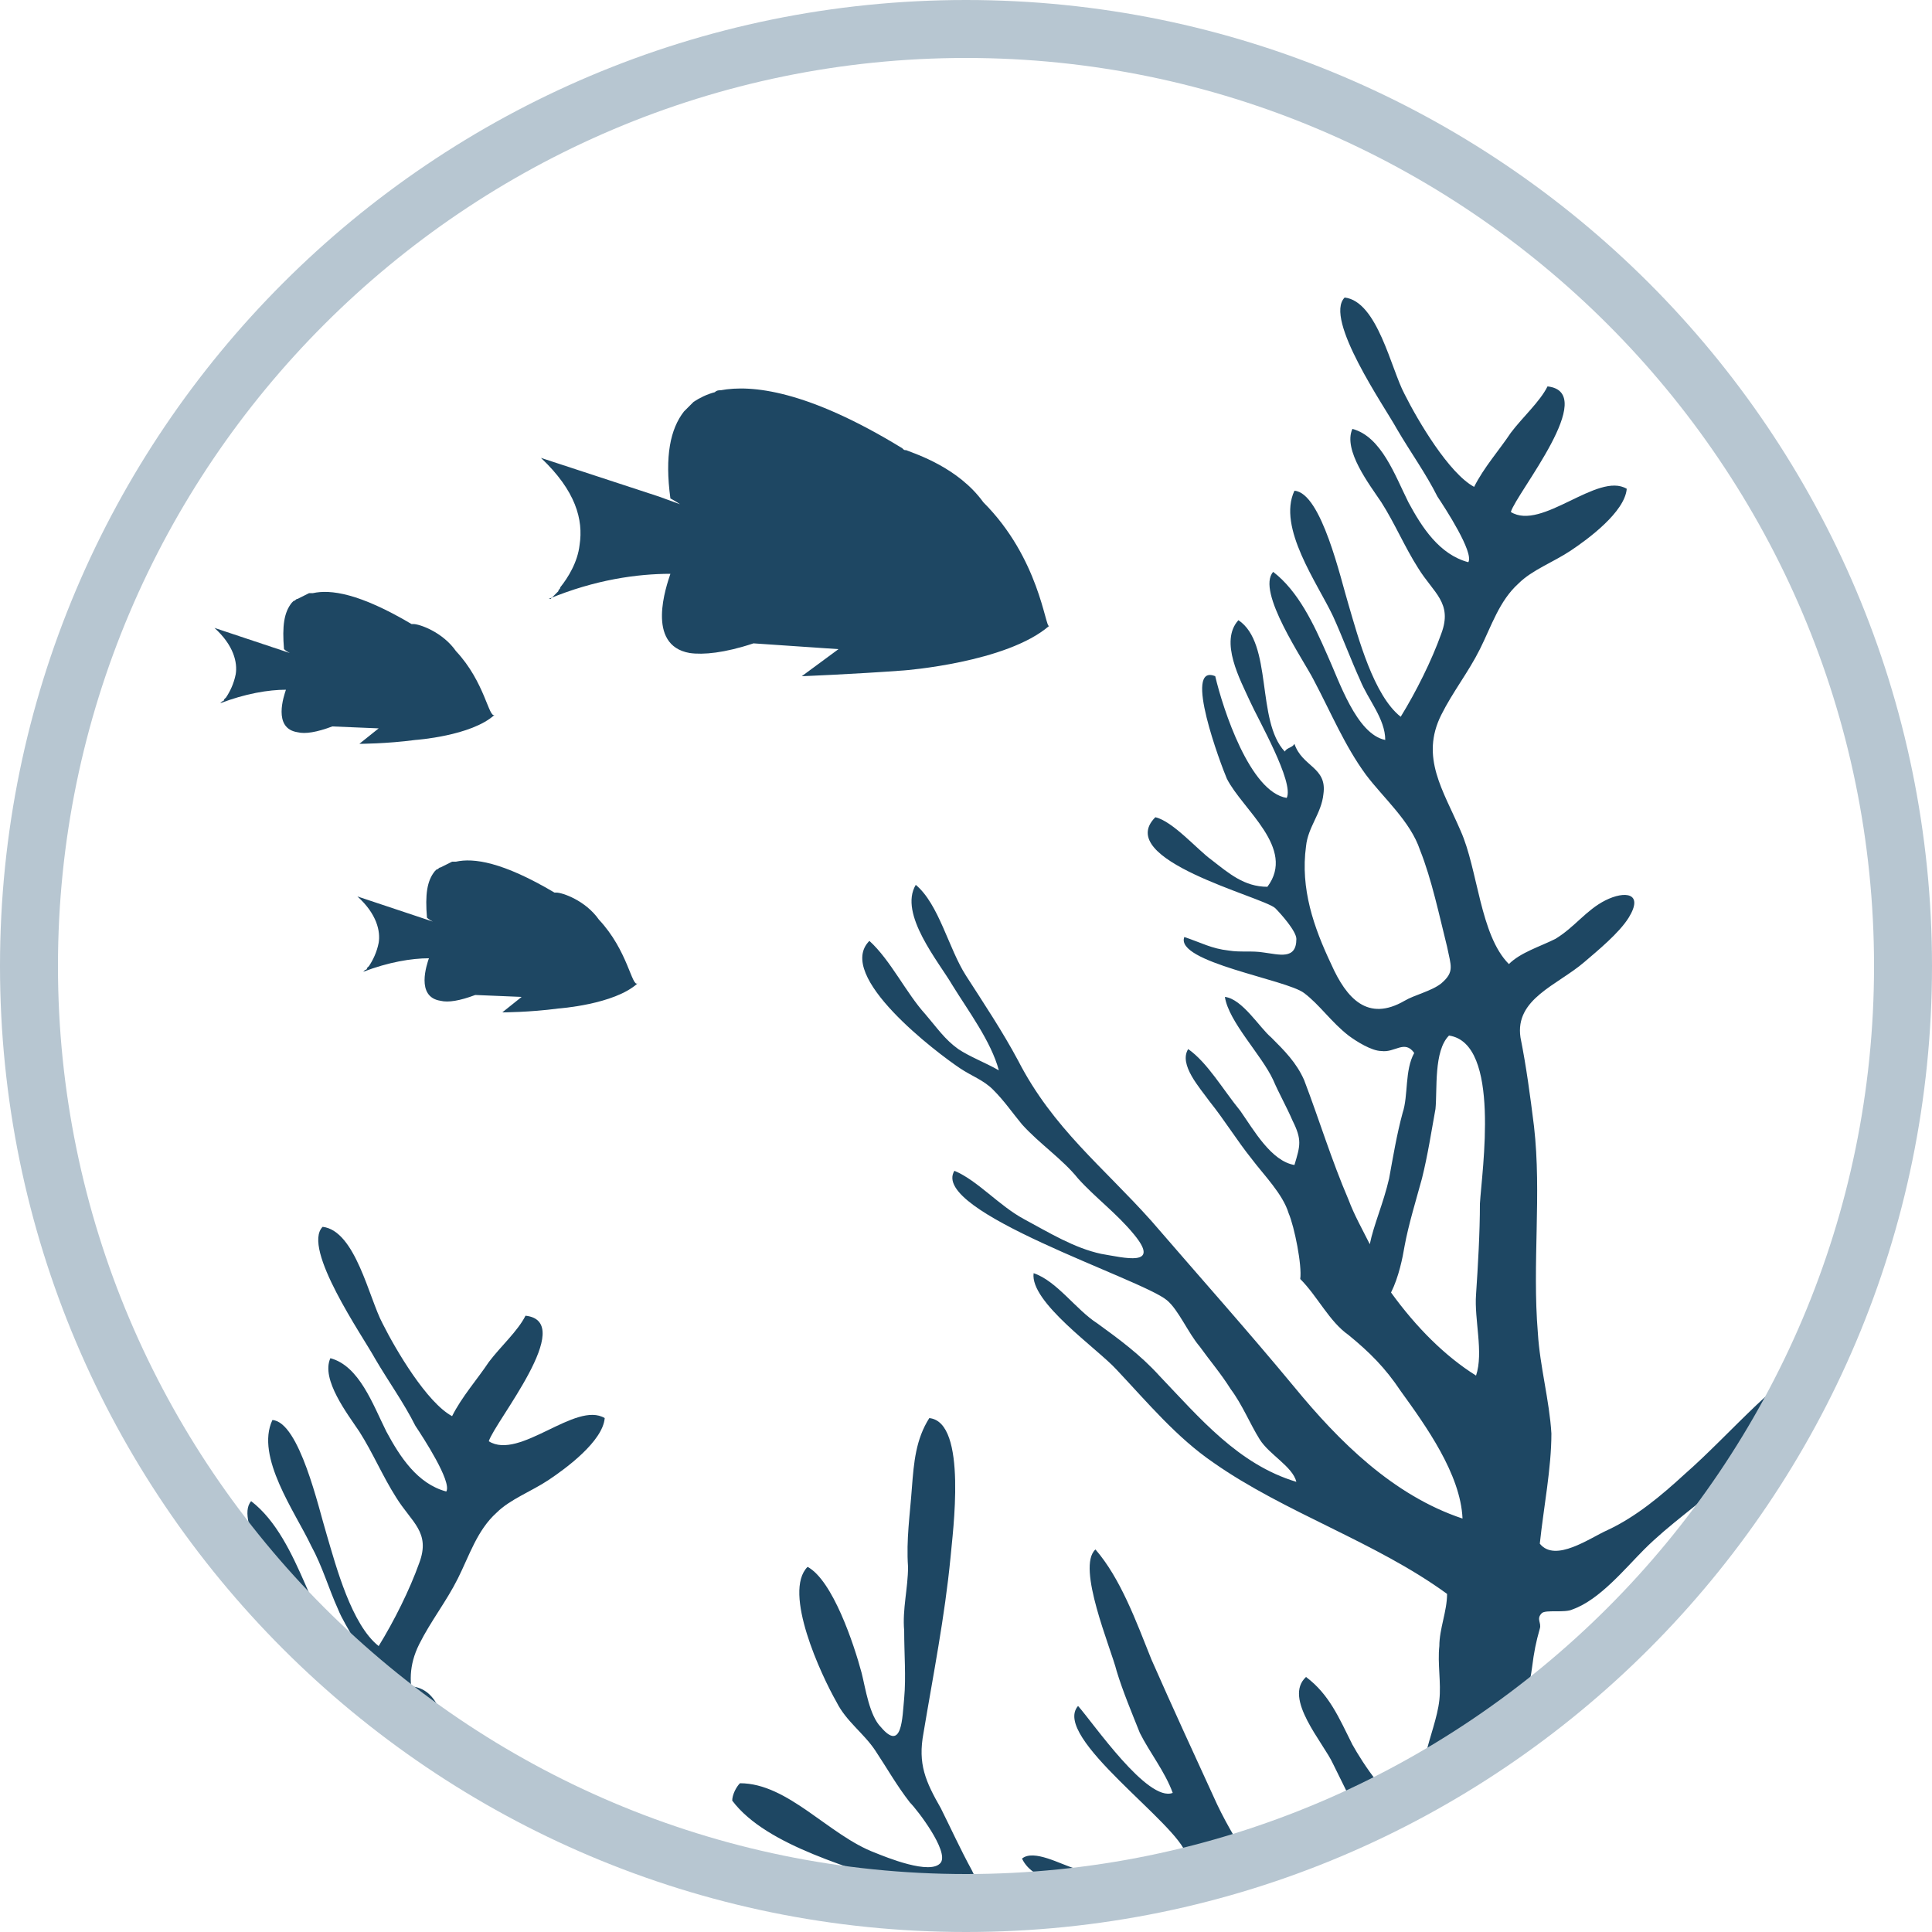
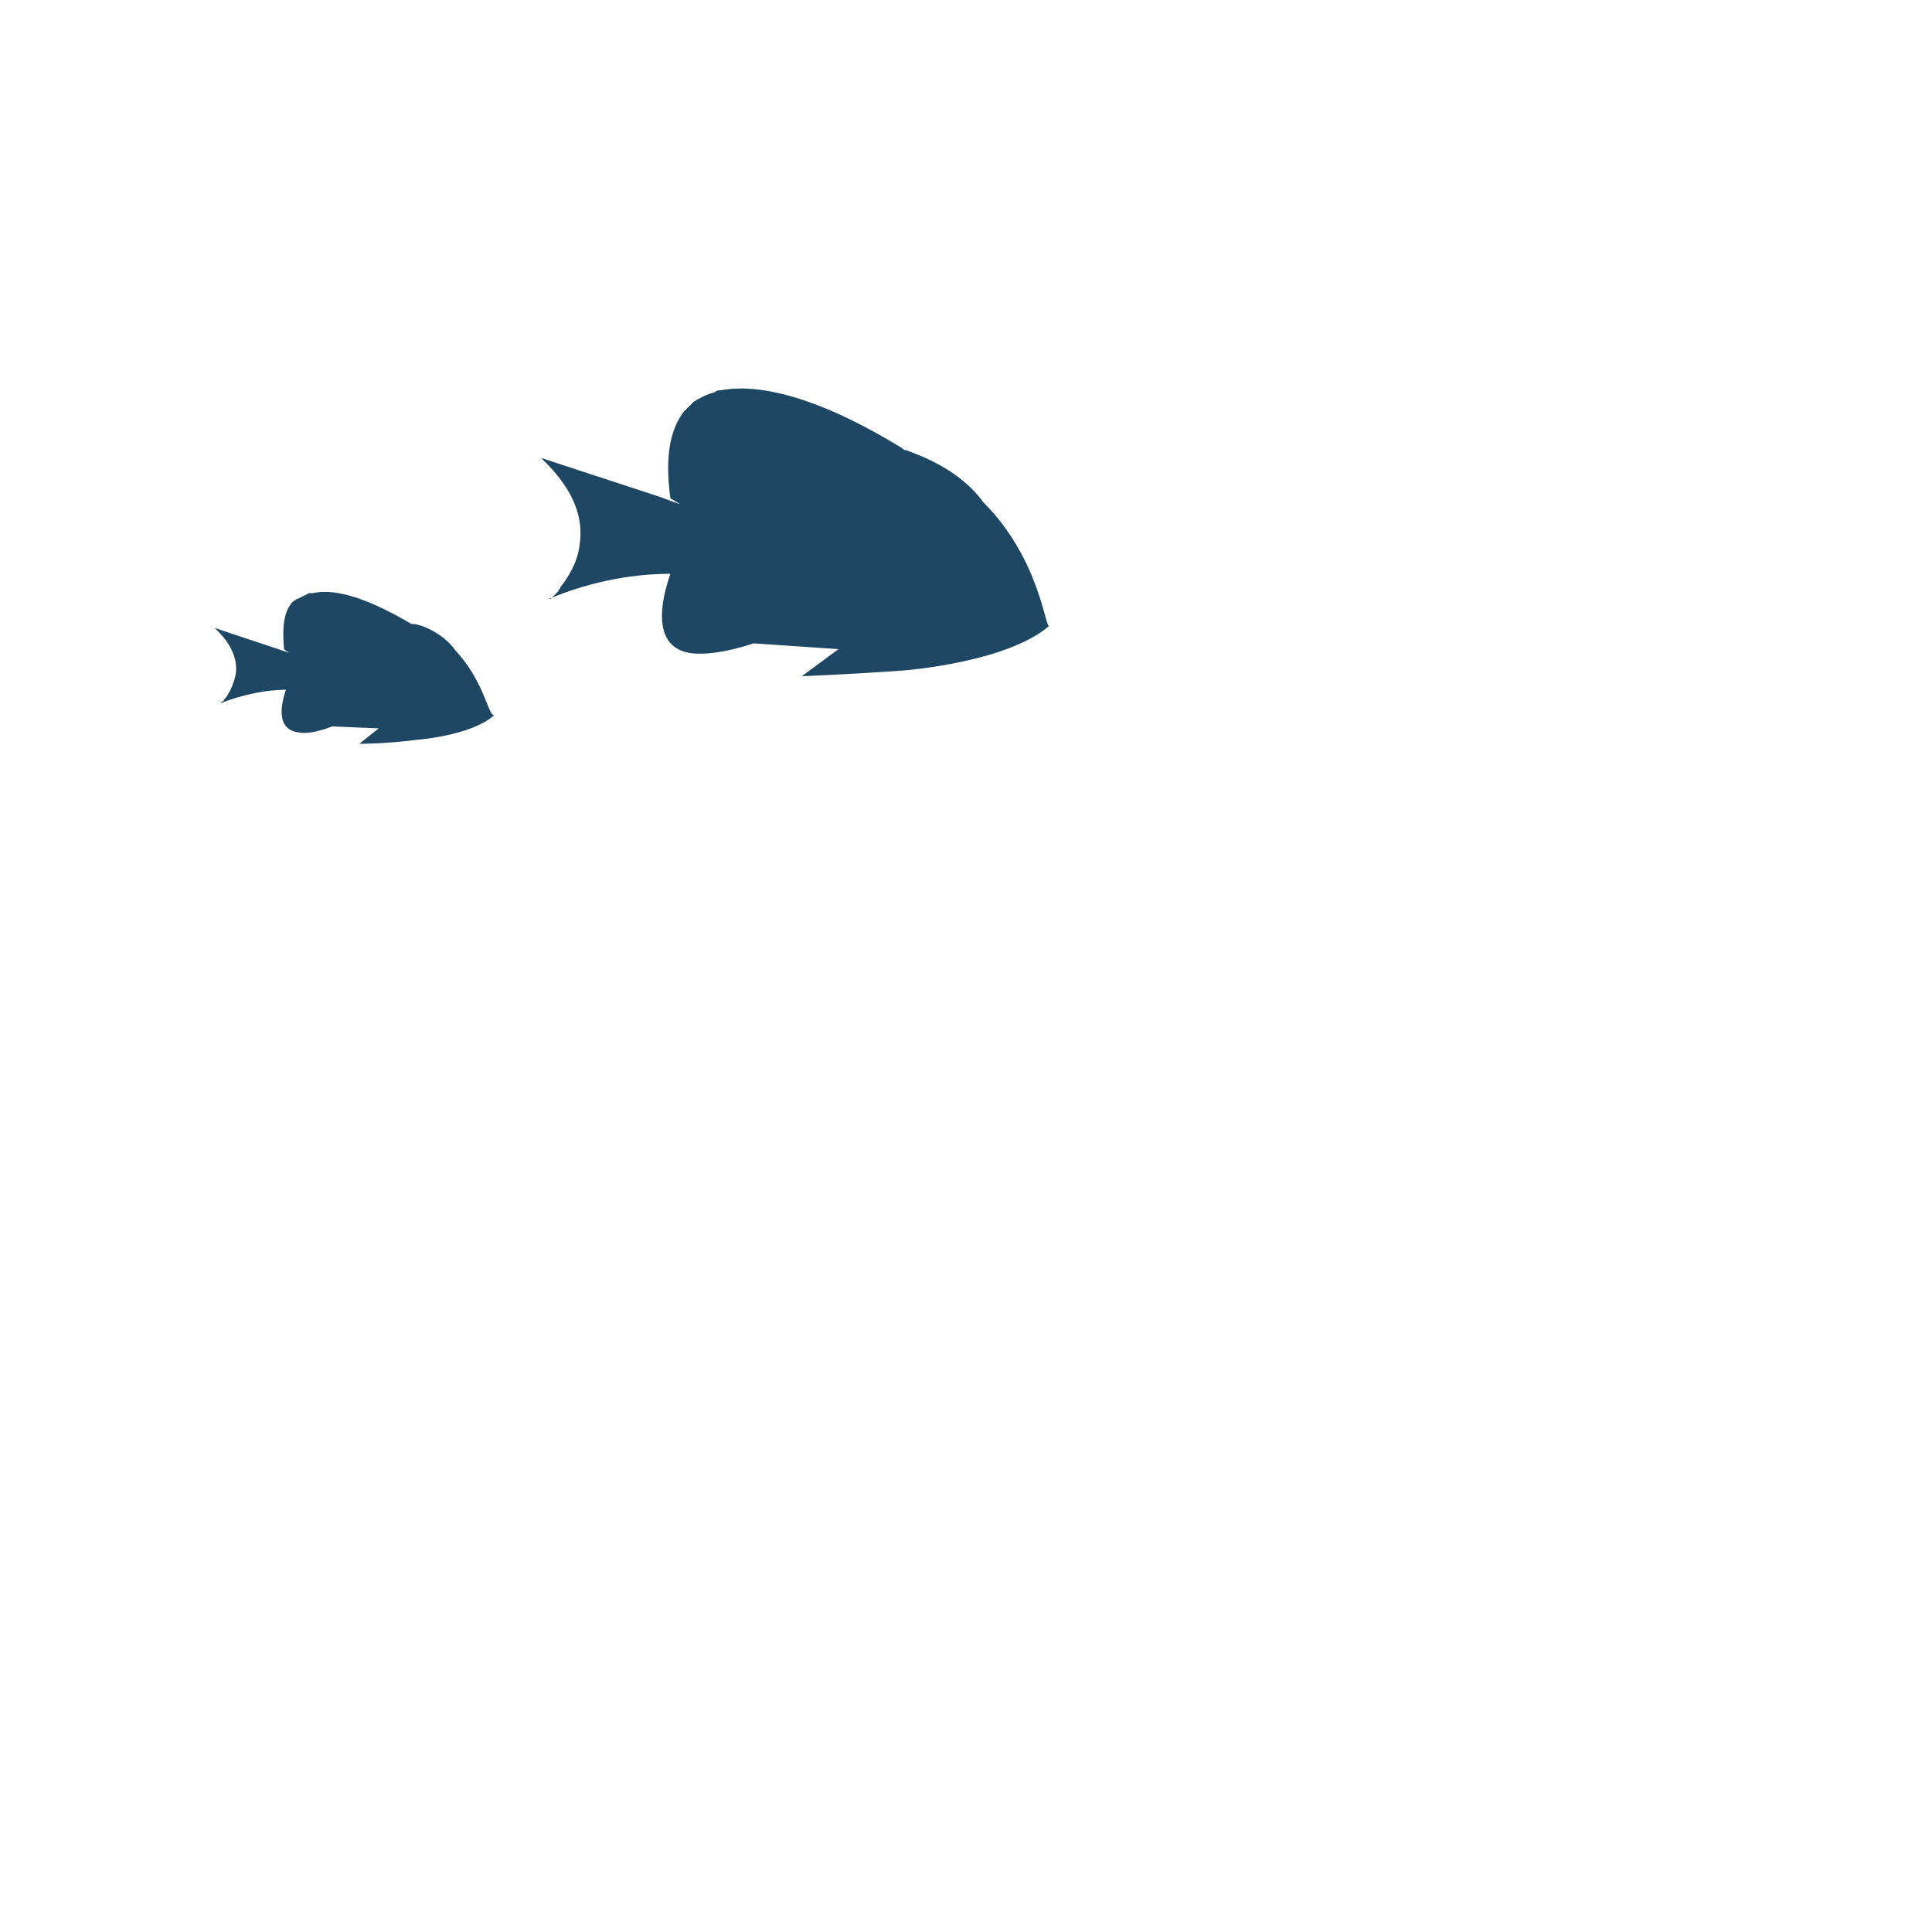
<svg xmlns="http://www.w3.org/2000/svg" xmlns:xlink="http://www.w3.org/1999/xlink" version="1.1" id="Livello_1" x="0px" y="0px" viewBox="0 0 100 100" enable-background="new 0 0 100 100" xml:space="preserve">
  <g>
    <path fill="#1E4763" d="M50.9,26c-1.3-1.8-3.5-2.5-4-2.7c-0.1,0-0.1,0-0.2-0.1c-4.9-3-7.8-3.3-9.4-3c0,0,0,0,0,0   c-0.1,0-0.2,0-0.3,0.1c-0.4,0.1-0.8,0.3-1.1,0.5c-0.1,0.1-0.2,0.2-0.3,0.3c0,0,0,0,0,0c-0.1,0.1-0.2,0.2-0.2,0.2   c-0.7,0.9-1,2.3-0.7,4.5c0,0,0.2,0.1,0.5,0.3l-1.1-0.4l0,0l-6.1-2c1.8,1.7,2.2,3.2,2,4.5c0,0,0,0,0,0c-0.1,0.9-0.6,1.7-1,2.2   c0,0,0,0,0,0c0,0.1-0.1,0.1-0.1,0.2c0,0,0,0,0,0c0,0-0.1,0.1-0.1,0.1c0,0,0,0,0,0c0,0-0.1,0.1-0.1,0.1c0,0,0,0,0,0   c0,0-0.1,0.1-0.1,0.1c0,0,0,0,0,0c0,0,0,0-0.1,0.1c0,0,0,0,0,0c0,0,0,0-0.1,0c0,0,0,0,0,0c0,0,0,0,0,0c0,0,0,0,0,0c0,0,0,0,0,0l0,0   l0,0c2.4-1,4.6-1.3,6.3-1.3c-0.2,0.6-1.3,3.7,1,4.1c0.7,0.1,1.8,0,3.3-0.5l4.4,0.3l-1.9,1.4c0,0,0,0,0,0l0,0c0,0,2.6-0.1,5.3-0.3   c0,0,5.3-0.4,7.5-2.3C54.1,32.5,53.8,28.9,50.9,26z" />
    <path fill="#1E4763" d="M23.6,33.7c-0.7-1-1.9-1.4-2.2-1.4c0,0-0.1,0-0.1,0c-2.7-1.6-4.2-1.8-5.1-1.6c0,0,0,0,0,0   c-0.1,0-0.1,0-0.2,0c-0.2,0.1-0.4,0.2-0.6,0.3c-0.1,0-0.1,0.1-0.2,0.1c0,0,0,0,0,0c-0.1,0.1-0.1,0.1-0.1,0.1   c-0.4,0.5-0.5,1.2-0.4,2.4c0,0,0.1,0.1,0.3,0.2l-0.6-0.2l0,0l-3.3-1.1c1,0.9,1.2,1.8,1.1,2.4c0,0,0,0,0,0c-0.1,0.5-0.3,0.9-0.5,1.2   v0c0,0-0.1,0.1-0.1,0.1c0,0,0,0,0,0c0,0,0,0.1-0.1,0.1c0,0,0,0,0,0c0,0,0,0-0.1,0.1c0,0,0,0,0,0c0,0,0,0,0,0c0,0,0,0,0,0   c0,0,0,0,0,0c0,0,0,0,0,0c0,0,0,0,0,0c0,0,0,0,0,0c0,0,0,0,0,0c0,0,0,0,0,0c0,0,0,0,0,0l0,0l0,0c1.3-0.5,2.5-0.7,3.4-0.7   c-0.1,0.3-0.7,2,0.6,2.2c0.4,0.1,1,0,1.8-0.3l2.4,0.1l-1,0.8c0,0,0,0,0,0l0,0c0,0,1.4,0,2.9-0.2c0,0,2.9-0.2,4.1-1.3   C25.3,37.2,25.1,35.3,23.6,33.7z" />
-     <path fill="#1E4763" d="M31,47.6c-0.7-1-1.9-1.4-2.2-1.4c0,0-0.1,0-0.1,0c-2.7-1.6-4.2-1.8-5.1-1.6c0,0,0,0,0,0c-0.1,0-0.1,0-0.2,0   c-0.2,0.1-0.4,0.2-0.6,0.3c-0.1,0-0.1,0.1-0.2,0.1c0,0,0,0,0,0c-0.1,0.1-0.1,0.1-0.1,0.1c-0.4,0.5-0.5,1.2-0.4,2.4   c0,0,0.1,0.1,0.3,0.2l-0.6-0.2l0,0l-3.3-1.1c1,0.9,1.2,1.8,1.1,2.4c0,0,0,0,0,0c-0.1,0.5-0.3,0.9-0.5,1.2c0,0,0,0,0,0   c0,0-0.1,0.1-0.1,0.1c0,0,0,0,0,0c0,0,0,0.1-0.1,0.1c0,0,0,0,0,0c0,0,0,0-0.1,0.1c0,0,0,0,0,0c0,0,0,0,0,0c0,0,0,0,0,0c0,0,0,0,0,0   c0,0,0,0,0,0c0,0,0,0,0,0c0,0,0,0,0,0c0,0,0,0,0,0c0,0,0,0,0,0c0,0,0,0,0,0l0,0l0,0c1.3-0.5,2.5-0.7,3.4-0.7   c-0.1,0.3-0.7,2,0.6,2.2c0.4,0.1,1,0,1.8-0.3l2.4,0.1l-1,0.8c0,0,0,0,0,0l0,0c0,0,1.4,0,2.9-0.2c0,0,2.9-0.2,4.1-1.3   C32.7,51.1,32.5,49.2,31,47.6z" />
    <g>
      <defs>
-         <circle id="SVGID_1_" cx="50" cy="50" r="49" />
-       </defs>
+         </defs>
      <clipPath id="SVGID_2_">
        <use xlink:href="#SVGID_1_" overflow="visible" />
      </clipPath>
      <path clip-path="url(#SVGID_2_)" fill="#1E4763" d="M96,144.3c0.4-1.1,0.4-2.6-0.3-3.6c-1.1,1.6-2.5,4.3-3,6.3    c-0.3,1.1-0.3,2.4-0.6,3.5c-0.3,1.2-0.8,2.3-1.3,3.4c-1.6,3.2-3-0.4-4.3-1.9c-0.8-0.9-0.8-1.3-0.5-2.6c0.2-1.1,0.6-2.2,0.9-3.3    c0.6-2,0.9-4,1-6.1c0.2-2.2,0.4-4.5,0.2-6.6c-0.1-0.6-0.3-2.5-0.7-2.9c-1.1-0.8-1.4,1.7-1.4,2.4c-0.2,1.9,0.2,4.5-0.8,6.2    c-0.1,0.2-0.2,0.5-0.4,0.7c-1.2-0.3-2.1-3.9-2.7-5c-0.8-1.3-2-3.3-1.9-5c0.1-1.9,1.9-4.1,3-5.4c1.3-1.5,2.6-3.3,3.7-5.1    c0.5-0.9,1-1.9,1.5-2.7c0.4-0.7,1.3-1.9,1.4-2.8c0.1-1.5-0.7-1.2-1.3-0.4c-0.6,0.9-1,2-1.7,2.8c-1.5,1.7-3.1,3.6-4.6,5.2    c-0.8,0.8-2.6,3.4-3.9,2.1c0-1.1,0.4-2.3,0.7-3.4c0.3-1.4,0.3-2.6,0.1-4.1c-0.4-2.5-0.6-5.1-1-7.6c-0.2-1.2-0.9-2.2,0.1-3.4    c0.8-0.9,2.2-1.4,3.2-2.1c1.1-0.8,5.9-5,4.6-6.4c-1.4,0.4-2.9,1.4-4,2.3c-0.7,0.6-1.5,1.2-2.2,1.7c-0.7,0.4-0.4,0.4-1.1,0.4    c-0.4,0-0.6-0.3-1-0.3c-0.4-2.9-0.5-7.1,0.4-9.9c0.5-1.5,1-2.9,1.2-4.4c0.1-0.8,0.2-1.3,0.4-2c0.1-0.3-0.2-0.5,0.1-0.8    c0.2-0.2,1.2,0,1.6-0.2c1.4-0.5,2.7-2.1,3.7-3.1c1.3-1.3,2.8-2.3,4.1-3.5c1.2-1,2.5-2.4,3.5-3.5c0.7-0.8,2.5-2.2,2.2-3.5    c-2.8,1.4-5.3,4.5-7.7,6.6c-1.2,1.1-2.5,2.2-4,2.9c-0.9,0.4-2.7,1.7-3.5,0.7c0.2-1.9,0.6-3.9,0.6-5.7c-0.1-1.7-0.6-3.5-0.7-5.2    c-0.3-3.6,0.2-7.2-0.2-10.7c-0.2-1.6-0.4-3.1-0.7-4.6c-0.3-2,1.9-2.7,3.3-3.9c0.7-0.6,1.8-1.5,2.3-2.3c0.8-1.3-0.2-1.4-1.2-0.9    c-1,0.5-1.6,1.4-2.6,2c-0.8,0.4-1.8,0.7-2.4,1.3c-1.5-1.5-1.6-4.9-2.5-6.9c-0.9-2.1-2.1-3.8-1-6c0.6-1.2,1.4-2.2,2-3.4    c0.6-1.2,1-2.5,2-3.4c0.7-0.7,1.8-1.1,2.7-1.7c0.9-0.6,2.8-2,2.9-3.2c-1.5-0.9-4.4,2.2-6,1.2c0.3-1,4.6-6.2,1.9-6.5    c-0.4,0.8-1.3,1.6-1.9,2.4c-0.6,0.9-1.4,1.8-1.9,2.8c-1.3-0.7-2.9-3.4-3.6-4.8c-0.7-1.3-1.4-4.8-3.1-5c-1.1,1.1,2.1,5.7,2.7,6.8    c0.7,1.2,1.5,2.3,2.1,3.5c0.4,0.6,1.9,2.9,1.6,3.4c-1.5-0.4-2.4-1.8-3.1-3.1c-0.7-1.4-1.4-3.4-2.9-3.8c-0.5,1.1,0.9,2.9,1.5,3.8    c0.7,1.1,1.2,2.3,1.9,3.4c0.8,1.3,1.8,1.8,1.2,3.4c-0.5,1.4-1.3,3-2.1,4.3c-1.4-1.1-2.2-4.1-2.7-5.8c-0.4-1.3-1.4-5.8-2.8-5.9    c-0.9,1.9,1.2,4.8,2,6.5c0.5,1.1,0.9,2.2,1.4,3.3c0.4,1,1.3,2,1.3,3.1c-1.5-0.3-2.4-3.1-3-4.4c-0.7-1.6-1.5-3.3-2.8-4.3    c-0.9,1,1.6,4.6,2.1,5.6c0.9,1.7,1.6,3.4,2.7,4.9c0.9,1.2,2.3,2.4,2.8,3.9c0.6,1.5,1,3.4,1.4,5c0.2,1,0.4,1.3-0.3,1.9    c-0.5,0.4-1.4,0.6-1.9,0.9c-1.9,1.1-3-0.1-3.8-1.9c-0.9-1.9-1.6-3.9-1.3-6.1c0.1-1,0.8-1.7,0.9-2.7c0.2-1.4-1.1-1.4-1.5-2.6    c-0.1,0.2-0.4,0.2-0.5,0.4c-1.5-1.6-0.6-5.6-2.4-6.8c-1,1.1,0.1,3.1,0.6,4.2c0.4,0.9,2.3,4.2,1.9,5c-1.9-0.3-3.3-4.6-3.7-6.3    c-1.7-0.7,0.3,4.6,0.6,5.3c0.8,1.6,3.6,3.6,2.1,5.6c-1.2,0-2-0.7-2.9-1.4c-0.7-0.5-2-2-2.9-2.2c-2.2,2.2,5.5,4.1,6.2,4.7    c0.3,0.3,1.1,1.2,1.1,1.6c0,1.1-0.9,0.8-1.7,0.7c-0.6-0.1-1.2,0-1.8-0.1c-0.9-0.1-1.4-0.4-2.3-0.7c-0.5,1.3,5.3,2.2,6.2,2.9    c0.8,0.6,1.4,1.5,2.3,2.2c0.4,0.3,1.2,0.8,1.7,0.8c0.7,0.1,1.2-0.6,1.7,0.1c-0.5,0.9-0.3,2.2-0.6,3.1c-0.3,1.1-0.5,2.3-0.7,3.4    c-0.3,1.3-0.8,2.4-1,3.4c-0.4-0.8-0.8-1.5-1.1-2.3c-0.9-2.1-1.5-4.1-2.3-6.2c-0.4-0.9-1-1.5-1.7-2.2c-0.6-0.5-1.5-2-2.4-2.1    c0.2,1.3,1.9,3,2.5,4.3c0.3,0.7,0.7,1.4,1,2.1c0.5,1,0.4,1.3,0.1,2.3c-1.2-0.2-2.1-1.8-2.8-2.8c-0.9-1.1-1.7-2.5-2.7-3.2    c-0.5,0.8,0.6,2,1.1,2.7c0.8,1,1.4,2,2.2,3c0.6,0.8,1.6,1.8,1.9,2.8c0.3,0.7,0.7,2.7,0.6,3.4c0.9,0.9,1.5,2.2,2.5,2.9    c1.1,0.9,1.9,1.7,2.7,2.9c1.3,1.8,3.1,4.3,3.2,6.6c-3.6-1.2-6.4-4-8.7-6.8c-2.4-2.9-4.9-5.7-7.4-8.6c-2.5-2.8-5.1-4.8-6.9-8.3    c-0.8-1.5-1.8-3-2.7-4.4c-0.9-1.4-1.4-3.7-2.6-4.7c-0.9,1.5,1.2,4,1.9,5.2c0.8,1.3,2,2.9,2.4,4.4c-0.7-0.4-1.5-0.7-2.1-1.1    c-0.7-0.5-1.1-1.1-1.7-1.8c-1-1.1-1.8-2.8-2.9-3.8c-1.8,1.8,3.5,5.8,4.7,6.6c0.6,0.4,1.2,0.6,1.7,1.1c0.6,0.6,1,1.2,1.5,1.8    c0.9,1,2.1,1.8,2.9,2.8c0.9,1,2,1.8,2.9,2.9c1.4,1.7-0.5,1.2-1.7,1c-1.4-0.3-2.7-1.1-4-1.8c-1.3-0.7-2.4-2-3.6-2.5    c-1.3,2.1,9.7,5.6,11,6.7c0.6,0.5,1.1,1.7,1.7,2.4c0.5,0.7,1.1,1.4,1.6,2.2c0.6,0.8,1,1.8,1.5,2.6c0.5,0.8,1.7,1.4,1.9,2.2    c-3-0.9-5-3.3-7.1-5.5c-1-1.1-2.1-1.9-3.2-2.7c-1.1-0.7-2.1-2.2-3.3-2.6c-0.2,1.5,3.3,3.9,4.3,5c1.6,1.7,3.1,3.5,5,4.8    c3.7,2.6,8.4,4.1,12.1,6.8c0,0.9-0.4,1.8-0.4,2.7c-0.1,0.9,0.1,1.9,0,2.8c-0.1,0.9-0.5,1.9-0.7,2.8c-0.2,0.9-0.2,2-0.8,2.8    c-1.1-0.2-2.5-2.4-3-3.3c-0.7-1.4-1.2-2.6-2.4-3.5c-1.2,1.1,0.9,3.4,1.4,4.5c0.6,1.2,1.3,2.7,2,3.9c0.4,0.6,1.1,1.2,1.2,2    c0,0.6-0.1,1.5-0.1,2.1c0,1,1.1,4,0.7,4.8c-2.3,0-4.2-2.9-5.6-4.5c-1.6-1.9-3.1-3.9-4.2-6.2c-1.1-2.4-2.3-5-3.4-7.5    c-0.8-2-1.6-4.2-2.9-5.7c-1,0.9,0.8,5.1,1.1,6.3c0.3,1,0.8,2.2,1.2,3.2c0.5,1,1.3,2,1.7,3.1c-1.3,0.5-4.1-3.6-4.9-4.5    c-1.4,1.6,5.2,6.1,5.6,7.7c0.3,1.1-0.3,0.9-1.3,1c-0.8,0.1-1.4,0.1-2.2,0c-0.8-0.1-1.6-0.1-2.3-0.3c-0.7-0.2-2.1-1-2.7-0.5    c0.6,1.3,2.8,1.4,3.9,1.5c1.3,0.2,2.5,0.5,3.8,0.6c3,0.3,4,2.9,6,4.8c1,0.9,2.1,1.8,3.1,2.7c0.9,0.9,2.2,1.8,2.9,3    c1.2,2.3,1.9,4.9,1.6,7.4c-3.3-1.1-5.6-3.4-7.5-6.2c-1-1.4-2-2.8-2.9-4.3c-0.5-0.7-1-1.3-1.4-2c-0.5-0.8-1.2-1.5-1.6-2.2    c-1.1,1,1.6,4.5,2.2,5.3c0.5,0.7,1.1,1.2,1.5,2c0.4,0.6,1.7,2.1,1.6,2.8c-0.1,1.5-3.9,0.4-5,0.2c-0.3-0.1-0.9-0.2-1.5-0.4    c-1.1-1.6-2.2-3.1-3.3-4.7c-0.7-1-0.7-1.6-0.5-2.8c0.2-1.1,0.2-2.6,0.8-3.6c-0.2-0.2-0.4-0.3-0.7-0.3c-0.2,0.5-0.7,0.9-1,1.3    c-0.3,0.5-0.5,1.2-0.9,1.7c-0.9-0.1-1.7-2.3-2.1-3c-0.6-1.1-1.1-2.2-1.6-3.2c-0.6-1.1-1.1-2.2-1.6-3.2c-0.8-1.4-1.2-2.3-0.9-3.9    c0.5-3,1.1-6,1.4-9.1c0.1-1.2,0.9-7-1.1-7.2c-0.7,1.1-0.8,2.3-0.9,3.6c-0.1,1.4-0.3,2.7-0.2,4.1c0,1.1-0.3,2.2-0.2,3.3    c0,1.2,0.1,2.4,0,3.5c-0.1,1-0.1,2.8-1.2,1.5c-0.6-0.6-0.8-2-1-2.8c-0.4-1.5-1.5-4.8-2.8-5.5c-1.3,1.3,0.7,5.6,1.5,7    c0.5,1,1.4,1.6,2,2.5c0.6,0.9,1.1,1.8,1.8,2.7c0.4,0.4,2,2.5,1.6,3.1c-0.5,0.7-2.9-0.3-3.4-0.5c-2.4-0.9-4.5-3.6-7-3.6    c-0.2,0.2-0.4,0.6-0.4,0.9c1.8,2.4,6.4,3.5,9,4.5c1.8,0.7,2.1,1.7,2.7,3.3c0.7,1.6,2.4,2.7,3,4.2c0.8,1.9-2,1.2-2.9,1.1    c-1.7-0.2-2.8-0.8-4.4-1.4c-1.6-0.6-3.5-0.9-5.1-1.5c-1.7-0.6-3.1-1.9-4.8-2.5c-1.4,2,8.2,4.4,9.2,4.8c1.7,0.6,3.1,1,4.8,1.5    c0.9,0.3,1.8,0.6,2.6,0.8c0.8,0.2,1.7,0.3,2.4,0.6c1.3,0.7,2.4,1.9,3.4,3.2c-0.1,0.3,0.1,0.5,0.5,0.7c0.9,1.2,1.7,2.6,2.5,3.7    c0.9,1.3,1.7,2.7,2.8,3.8c1,1.1,3.1,2.7,3.5,4.1c-1-0.5-2.2-0.7-3.3-1.3c-1.2-0.7-2.1-1.6-3-2.5c-1-1-2.1-1.9-3.2-2.9    c-0.8-0.8-1.6-2-2.8-2.4c-0.9,0.9,1.7,3.4,3.8,5.2c-0.5,0.9-0.8,1.9-1.3,2.7c-0.9-0.1-2-2-2.6-2.7c-1-1.2-2.2-2.2-3.3-3.2    c-1.9-1.7-3.8-4.7-6.5-4.7c-1.9,1.7,8.1,8.8,9.2,9.8c1.7,1.7,1.8,4,2.5,6.3c0.7,2.3,1.9,4.5,2.6,6.8c-3.1-1.8-4.5-4.7-6.3-7.7    c-0.8-1.4-1.7-2.9-2.7-4.1c-0.7-0.9-2.2-3.1-3.3-3.2c-0.5,1.4,1.4,2.8,2.1,3.7c0.9,1.1,1.8,2.2,2.7,3.3c0.8,1,1.4,2.2,2,3.3    c0.5,1,1,2.6,1.7,3.4c-0.7,0.7-1.8-0.6-2.6-0.8c-0.5-0.2-1,0-1.5,0c-0.6-0.1-1-0.4-1.6-0.6c-0.8-0.3-1.8-0.5-2.7-0.8    c-0.9-0.2-2.3-0.6-3-1.3c-0.6-0.7-0.7-1.6-1.4-2.3c-0.6-0.6-1.2-1.3-1.9-1.9c-1.5-1.3-3.1-3.3-5-3.9c0.6,1.5,2.1,2.7,3.3,3.9    c1.1,1.1,2,2.5,3.1,3.6c-0.1,1.9-7.8-0.6-9.1-0.8c-1-0.1-1.9-0.1-2.9-0.1c-0.8,0-1.5-0.3-2.3-0.4c-0.7-0.1-1.8,0.1-2.5,0.2    c-0.8,0.1-1.8,0.2-2.4,0.8c2,1.1,4.9,0.3,7.1,0.8c1.2,0.3,2.3,0.5,3.6,0.6c0.8,0.1,2.5-0.1,3.1,0.5c-0.2,0.5-0.5,1.1-0.8,1.5    c1-1.1,1.8-1.5,3.4-1.1c0.9,0.2,1.4,0.3,2.3,0.3c0.8,0,1.8-0.4,2.5,0.3c-0.5,1.5-1.5,2.6-2.6,3.7c-0.9,0.9-2.5,2.6-2.8,3.9    c1,1.2,2.7-1.8,3.2-2.4c0.9-1,2.5-2.1,2.9-3.5c1,0.4,1.9,1.1,2.9,1.5c0.9,0.3,2.2,0.5,3.3,0.8c2.3,0.5,4.5,1.4,6.4,3.1    c-0.3,1,0.6,2.5,0.8,3.5c0.3,1.5,0.3,3.3,0.1,4.8c-0.1,0.8-1.2,3.9,0.8,3.3c1.3-0.4,0.7-3.1,0.6-4.1c-0.1-1.6-0.4-2.9-0.6-4.5    c-0.1-0.4-0.4-1.9-0.2-2.3c0.5-0.9,0.9-0.3,1.6-0.1c0.9,0.3,2.8,0.5,3.2,1.4c0.5,1.2-0.8,3.1,0.2,4.1c0.3-0.4,0.8-1.2,0.9-1.7    c0.1-0.6-0.3-1.1,0.2-1.7c2,0.7,3.9,2,5.8,3c0.9,0.5,2,0.9,2.9,1.5c0.7,0.5,1.5,1.3,2.2,1.8c1,0.7,2,0.8,2.8,1.8    c0.6,0.7,0.7,1.8,1.2,2.7c1.5,3.3,4.5,2.8,5.9,6.1c0.1,0.2,0.3,1.4,1,4.6h6.7c-0.3-3.1-0.7-4.4-0.6-4.6c1.5-3.6,1.9-5.7,2.3-9.6    C94.6,147.5,95.4,145.9,96,144.3z M73.4,121.9c0,0.6,0.4,2.1-0.1,2.5c-1.1-0.7-2.5-0.8-3.7-1.6c-1.1-0.7-2.1-1.6-3.1-2.5    c-2.1-2-4-4.1-5.7-6.5c-0.3-0.4-0.5-0.8-0.8-1.2c1.6,0,3.1-0.1,4.6,0.2c1,0.2,1.4,0.2,2.3,0.8c0.9,0.6,1.9,1,2.8,1.6    c1.2,0.9,2.7,2.4,3.3,3.9C73.4,120.2,73.4,121,73.4,121.9z M75.6,140.1c0.4,1.3,1.2,2.8,1.2,4.1c-0.7-0.3-1.4-0.4-2.1-0.7    c-0.7-0.3-1.3-0.7-1.9-1c-1.4-0.7-2.7-1.4-4.1-2.2c-2.3-1.2-5.6-2.4-7-4.5c-1.6-2.4-1-6.1-2.1-8.8c-0.4-1-1.6-2.6-1.7-3.6    c-0.1-0.7,0.5-1.3,0.7-1.9c0.1-0.3,0.2-0.5,0.2-0.8c0.7,0.5,1.3,1,1.5,1.1c1.4,0.9,2.9,1.8,4.2,2.5c1.6,0.8,3.3,1.7,4.9,2.4    c1.5,0.6,2.3,1.7,3.1,3.1c0.4,0.6,0.8,1.3,1.1,2c0.4,1.1-0.1,1.7-0.1,2.8c0.1,0.8,0.8,2,1,2.8C75.1,138.2,75.3,139.1,75.6,140.1z     M76.6,62.3c0,1.5-0.1,3.2-0.2,4.7c-0.1,1.3,0.4,3,0,4.2c-1.6-1-3.1-2.5-4.4-4.3c0.4-0.8,0.6-1.8,0.7-2.4c0.2-1.1,0.6-2.4,0.9-3.5    c0.3-1.2,0.5-2.5,0.7-3.6c0.1-1-0.1-3,0.7-3.8C77.7,54,76.7,60.6,76.6,62.3z" />
      <path clip-path="url(#SVGID_2_)" fill="#1E4763" d="M43.1,192.4c0.4-1.1,0.4-2.6-0.3-3.6c-1.1,1.6-2.5,4.3-3,6.3    c-0.3,1.1-0.3,2.4-0.6,3.5c-0.3,1.2-0.8,2.3-1.3,3.4c-1.6,3.2-3-0.4-4.3-1.9c-0.8-0.9-0.8-1.3-0.5-2.6c0.2-1.1,0.6-2.2,0.9-3.3    c0.6-2,0.9-4,1-6.1c0.2-2.2,0.4-4.5,0.2-6.6c-0.1-0.6-0.3-2.5-0.7-2.9c-1.1-0.8-1.4,1.7-1.4,2.4c-0.2,1.9,0.2,4.5-0.8,6.2    c-0.1,0.2-0.2,0.5-0.4,0.7c-1.2-0.3-2.1-3.9-2.7-5c-0.8-1.3-2-3.3-1.9-5c0.1-1.9,1.9-4.1,3-5.4c1.3-1.5,2.6-3.3,3.7-5.1    c0.5-0.9,1-1.9,1.5-2.7c0.4-0.7,1.3-1.9,1.4-2.8c0.1-1.5-0.7-1.2-1.3-0.4c-0.6,0.9-1,2-1.7,2.8c-1.5,1.7-3.1,3.6-4.6,5.2    c-0.8,0.8-2.6,3.4-3.9,2.1c0-1.1,0.4-2.3,0.7-3.4c0.3-1.4,0.3-2.6,0.1-4.1c-0.4-2.5-0.6-5.1-1-7.6c-0.2-1.2-0.9-2.2,0.1-3.4    c0.8-0.9,2.2-1.4,3.2-2.1c1.1-0.8,5.9-5,4.6-6.4c-1.4,0.4-2.9,1.4-4,2.3c-0.7,0.6-1.5,1.2-2.2,1.7c-0.7,0.4-0.4,0.4-1.1,0.4    c-0.4,0-0.6-0.3-1-0.3c-0.4-2.9-0.5-7.1,0.4-9.9c0.5-1.5,1-2.9,1.2-4.4c0.1-0.8,0.2-1.3,0.4-2c0.1-0.3-0.2-0.5,0.1-0.8    c0.2-0.2,1.2,0,1.6-0.2c1.4-0.5,2.7-2.1,3.7-3.1c1.3-1.3,2.8-2.3,4.1-3.5c1.2-1,2.5-2.4,3.5-3.5c0.7-0.8,2.5-2.2,2.2-3.5    c-2.8,1.4-5.3,4.5-7.7,6.6c-1.2,1.1-2.5,2.2-4,2.9c-0.9,0.4-2.7,1.7-3.5,0.7c0.2-1.9,0.6-3.9,0.6-5.7c-0.1-1.7-0.6-3.5-0.7-5.2    c-0.3-3.6,0.2-7.2-0.2-10.7c-0.2-1.6-0.4-3.1-0.7-4.6c-0.3-2,1.9-2.7,3.3-3.9c0.7-0.6,1.8-1.5,2.3-2.3c0.8-1.3-0.2-1.4-1.2-0.9    c-1,0.5-1.6,1.4-2.6,2c-0.8,0.4-1.8,0.7-2.4,1.3c-1.5-1.5-1.6-4.9-2.5-6.9c-0.9-2.1-2.1-3.8-1-6c0.6-1.2,1.4-2.2,2-3.4    c0.6-1.2,1-2.5,2-3.4c0.7-0.7,1.8-1.1,2.7-1.7c0.9-0.6,2.8-2,2.9-3.2c-1.5-0.9-4.4,2.2-6,1.2c0.3-1,4.6-6.2,1.9-6.5    c-0.4,0.8-1.3,1.6-1.9,2.4c-0.6,0.9-1.4,1.8-1.9,2.8c-1.3-0.7-2.9-3.4-3.6-4.8c-0.7-1.3-1.4-4.8-3.1-5c-1.1,1.1,2.1,5.7,2.7,6.8    c0.7,1.2,1.5,2.3,2.1,3.5c0.4,0.6,1.9,2.9,1.6,3.4c-1.5-0.4-2.4-1.8-3.1-3.1c-0.7-1.4-1.4-3.4-2.9-3.8c-0.5,1.1,0.9,2.9,1.5,3.8    c0.7,1.1,1.2,2.3,1.9,3.4c0.8,1.3,1.8,1.8,1.2,3.4c-0.5,1.4-1.3,3-2.1,4.3c-1.4-1.1-2.2-4.1-2.7-5.8c-0.4-1.3-1.4-5.8-2.8-5.9    c-0.9,1.9,1.2,4.8,2,6.5c0.6,1.1,0.9,2.2,1.4,3.3c0.4,1,1.3,2,1.3,3.1c-1.5-0.3-2.4-3.1-3-4.4c-0.7-1.6-1.5-3.3-2.8-4.3    c-0.9,1,1.6,4.6,2.1,5.6c0.9,1.7,1.6,3.4,2.7,4.9c0.9,1.2,2.3,2.4,2.8,3.9c0.5,1.5,1,3.4,1.4,5c0.2,1,0.4,1.3-0.3,1.9    c-0.5,0.4-1.4,0.6-1.9,0.9c-1.9,1.1-3-0.1-3.8-1.9c-0.9-1.9-1.6-3.9-1.3-6.1c0.1-1,0.8-1.7,0.9-2.7c0.2-1.4-1.1-1.4-1.5-2.6    c-0.1,0.2-0.4,0.2-0.5,0.4c-1.5-1.6-0.6-5.6-2.4-6.8c-1,1.1,0.1,3.1,0.6,4.2c0.4,0.9,2.3,4.2,1.9,5c-1.9-0.3-3.3-4.6-3.7-6.3    c-1.7-0.7,0.3,4.6,0.6,5.3C11,90,13.8,92,12.2,94c-1.2,0-2-0.7-2.9-1.4c-0.7-0.5-2-2-2.9-2.2c-2.2,2.2,5.5,4.1,6.2,4.7    c0.3,0.3,1.1,1.2,1.1,1.6c0,1.1-0.9,0.8-1.7,0.7c-0.6-0.1-1.2,0-1.8-0.1c-0.9-0.1-1.4-0.4-2.3-0.7c-0.5,1.3,5.3,2.2,6.2,2.9    c0.8,0.6,1.4,1.5,2.3,2.2c0.4,0.3,1.2,0.8,1.7,0.8c0.7,0.1,1.2-0.6,1.7,0.1c-0.5,0.9-0.3,2.2-0.6,3.1c-0.3,1.1-0.5,2.3-0.7,3.4    c-0.3,1.3-0.8,2.4-1,3.4c-0.4-0.8-0.8-1.5-1.1-2.3c-0.9-2.1-1.5-4.1-2.3-6.2c-0.4-0.9-1-1.5-1.7-2.2c-0.6-0.5-1.5-2-2.4-2.1    c0.2,1.3,1.9,3,2.5,4.3c0.3,0.7,0.7,1.4,1,2.1c0.5,1,0.4,1.3,0.1,2.3c-1.2-0.2-2.1-1.8-2.8-2.8c-0.9-1.1-1.7-2.5-2.7-3.2    c-0.5,0.8,0.6,2,1.1,2.7c0.8,1,1.4,2,2.2,3c0.6,0.8,1.6,1.8,1.9,2.8c0.3,0.7,0.7,2.7,0.6,3.4c0.9,0.9,1.5,2.2,2.5,2.9    c1.1,0.9,1.9,1.7,2.7,2.9c1.3,1.8,3.1,4.3,3.2,6.6c-3.6-1.2-6.4-4-8.7-6.8c-2.4-2.9-4.9-5.7-7.4-8.6c-2.5-2.8-5.2-4.8-6.9-8.3    c-0.8-1.5-1.8-3-2.7-4.4c-0.9-1.4-1.4-3.7-2.6-4.7c-0.9,1.5,1.2,4,2,5.2c0.8,1.3,2,2.9,2.4,4.4c-0.7-0.4-1.5-0.7-2.1-1.1    c-0.7-0.5-1.1-1.1-1.7-1.8c-1-1.1-1.8-2.8-2.9-3.8c-1.8,1.8,3.5,5.8,4.7,6.6c0.6,0.4,1.2,0.6,1.7,1.1c0.6,0.6,1,1.2,1.5,1.8    c0.9,1,2.1,1.8,2.9,2.8c0.9,1,2,1.8,2.9,2.9c1.4,1.7-0.5,1.2-1.7,1c-1.4-0.3-2.7-1.1-4-1.8c-1.3-0.7-2.4-2-3.6-2.5    c-1.3,2.1,9.7,5.6,11,6.7c0.6,0.5,1.1,1.7,1.7,2.4c0.5,0.7,1.1,1.4,1.6,2.2c0.6,0.8,1,1.8,1.5,2.6c0.5,0.8,1.7,1.4,1.9,2.2    c-3-0.9-5-3.3-7.1-5.5c-1-1.1-2.1-1.9-3.2-2.7c-1.1-0.7-2.1-2.2-3.3-2.6c-0.2,1.5,3.3,3.9,4.3,5c1.6,1.7,3.1,3.5,5,4.8    c3.7,2.6,8.4,4.1,12.1,6.8c0,0.9-0.4,1.8-0.4,2.7c-0.1,0.9,0.1,1.9,0,2.8c-0.1,0.9-0.5,1.9-0.7,2.8c-0.2,0.9-0.3,2-0.8,2.8    c-1.1-0.2-2.5-2.4-3-3.3c-0.7-1.4-1.2-2.6-2.4-3.5c-1.2,1.1,0.9,3.4,1.4,4.5c0.6,1.2,1.3,2.7,2,3.9c0.4,0.6,1.1,1.2,1.2,2    c0,0.6-0.1,1.5-0.1,2.1c0,1,1.1,4,0.7,4.8c-2.3,0-4.2-2.9-5.6-4.5c-1.6-1.9-3.1-3.9-4.2-6.2c-1.1-2.4-2.3-5-3.4-7.5    c-0.8-2-1.6-4.2-2.9-5.7c-1,0.9,0.8,5.1,1.1,6.3c0.3,1,0.8,2.2,1.2,3.2c0.5,1,1.3,2,1.7,3.1c-1.3,0.5-4.1-3.6-4.9-4.5    c-1.4,1.6,5.2,6.1,5.6,7.7c0.3,1.1-0.3,0.9-1.3,1c-0.8,0.1-1.4,0.1-2.2,0c-0.8-0.1-1.6-0.1-2.3-0.3c-0.7-0.2-2.1-1-2.7-0.5    c0.6,1.3,2.8,1.4,3.9,1.5c1.3,0.2,2.5,0.5,3.8,0.6c3,0.3,4,2.9,6,4.8c1,0.9,2.1,1.8,3.1,2.7c0.9,0.9,2.2,1.8,2.9,3    c1.2,2.3,1.9,4.9,1.6,7.4c-3.3-1.1-5.6-3.4-7.5-6.2c-1-1.4-2-2.8-2.9-4.3c-0.5-0.7-1-1.3-1.4-2c-0.5-0.8-1.2-1.5-1.6-2.2    c-1.1,1,1.6,4.5,2.2,5.3c0.5,0.7,1.1,1.2,1.5,2c0.4,0.6,1.7,2.1,1.6,2.8c-0.1,1.5-3.9,0.4-5,0.2c-0.3-0.1-0.9-0.2-1.5-0.4    c-1.1-1.6-2.2-3.1-3.3-4.7c-0.7-1-0.7-1.6-0.5-2.8c0.2-1.1,0.2-2.6,0.8-3.6c-0.2-0.2-0.4-0.3-0.7-0.3c-0.2,0.5-0.7,0.9-1,1.3    c-0.3,0.5-0.5,1.2-0.9,1.7c-0.9-0.1-1.7-2.3-2.1-3c-0.6-1.1-1.1-2.2-1.6-3.2c-0.6-1.1-1.1-2.2-1.6-3.2c-0.8-1.4-1.2-2.3-0.9-3.9    c0.5-3,1.1-6,1.4-9.1c0.1-1.2,0.9-7-1.1-7.2c-0.7,1.1-0.8,2.3-0.9,3.6c-0.1,1.4-0.3,2.7-0.2,4.1c0,1.1-0.3,2.2-0.2,3.3    c0,1.2,0.1,2.4,0,3.5c-0.1,1-0.1,2.8-1.2,1.5c-0.6-0.6-0.8-2-1-2.8c-0.4-1.5-1.5-4.8-2.8-5.5c-1.3,1.3,0.7,5.6,1.5,7    c0.5,1,1.4,1.6,2,2.5c0.6,0.9,1.1,1.8,1.8,2.7c0.4,0.4,2,2.5,1.6,3.1c-0.5,0.7-2.9-0.3-3.4-0.5c-2.4-0.9-4.5-3.6-7-3.6    c-0.2,0.2-0.4,0.6-0.4,0.9c1.8,2.4,6.4,3.5,9,4.5c1.8,0.7,2.1,1.7,2.7,3.3c0.7,1.6,2.4,2.7,3,4.2c0.8,1.9-2,1.2-2.9,1.1    c-1.7-0.2-2.8-0.8-4.4-1.4c-1.6-0.6-3.5-0.9-5.1-1.5c-1.7-0.6-3.1-1.9-4.8-2.5c-1.4,2,8.2,4.4,9.2,4.8c1.7,0.6,3.1,1,4.8,1.5    c0.9,0.3,1.8,0.6,2.6,0.8c0.8,0.2,1.7,0.3,2.4,0.6c1.3,0.7,2.4,1.9,3.4,3.2c-0.1,0.3,0.1,0.5,0.5,0.7c0.9,1.2,1.7,2.6,2.5,3.7    c0.9,1.3,1.7,2.7,2.8,3.8c1,1.1,3.1,2.7,3.5,4.1c-1-0.5-2.2-0.7-3.3-1.3c-1.2-0.7-2.1-1.6-3-2.5c-1-1-2.1-1.9-3.2-2.9    c-0.8-0.8-1.6-2-2.8-2.4c-0.9,0.9,1.7,3.4,3.8,5.2c-0.5,0.9-0.8,1.9-1.3,2.7c-0.9-0.1-2-2-2.6-2.7c-1-1.2-2.2-2.2-3.3-3.2    c-1.9-1.7-3.8-4.7-6.5-4.7c-1.9,1.7,8.1,8.8,9.2,9.8c1.7,1.7,1.8,4,2.5,6.3c0.7,2.3,1.9,4.5,2.6,6.8c-3.1-1.8-4.5-4.7-6.3-7.7    c-0.8-1.4-1.7-2.9-2.7-4.1c-0.7-0.9-2.2-3.1-3.3-3.2c-0.5,1.4,1.4,2.8,2.1,3.7c0.9,1.1,1.8,2.2,2.7,3.3c0.8,1,1.4,2.2,2,3.3    c0.5,1,1,2.6,1.7,3.4c-0.7,0.7-1.8-0.6-2.6-0.8c-0.5-0.2-1,0-1.5,0c-0.6-0.1-1-0.4-1.6-0.6c-0.8-0.3-1.8-0.5-2.7-0.8    c-0.9-0.2-2.3-0.6-3-1.3c-0.6-0.7-0.7-1.6-1.4-2.3c-0.6-0.6-1.2-1.3-1.9-1.9c-1.5-1.3-3.1-3.3-5-3.9c0.6,1.5,2.1,2.7,3.3,3.9    c1.1,1.1,2,2.5,3.1,3.6c-0.1,1.9-7.8-0.6-9.1-0.8c-1-0.1-1.9-0.1-2.9-0.1c-0.8,0-1.5-0.3-2.3-0.4c-0.7-0.1-1.8,0.1-2.5,0.2    c-0.8,0.1-1.8,0.2-2.4,0.8c2,1.1,4.9,0.3,7.1,0.8c1.2,0.3,2.3,0.5,3.6,0.6c0.8,0.1,2.5-0.1,3.1,0.5c-0.2,0.5-0.5,1.1-0.8,1.5    c1-1.1,1.8-1.5,3.4-1.1c0.9,0.2,1.4,0.3,2.3,0.3c0.8,0,1.8-0.4,2.5,0.3c-0.5,1.5-1.5,2.6-2.6,3.7c-0.9,0.9-2.5,2.6-2.8,3.9    c1,1.2,2.7-1.8,3.2-2.4c0.9-1,2.5-2.1,2.9-3.5c1,0.4,1.9,1.1,2.9,1.5c0.9,0.3,2.2,0.5,3.3,0.8c2.3,0.5,4.5,1.4,6.4,3.1    c-0.3,1,0.6,2.5,0.8,3.5c0.3,1.5,0.3,3.3,0.1,4.8c-0.1,0.8-1.2,3.9,0.8,3.3c1.3-0.4,0.7-3.1,0.6-4.1c-0.1-1.6-0.4-2.9-0.6-4.5    c-0.1-0.4-0.4-1.9-0.2-2.3c0.5-0.9,0.9-0.3,1.6-0.1c0.9,0.3,2.8,0.5,3.2,1.4c0.5,1.2-0.8,3.1,0.2,4.1c0.3-0.4,0.8-1.2,0.9-1.7    c0.1-0.6-0.3-1.1,0.2-1.7c2,0.7,3.9,2,5.8,3c0.9,0.5,2,0.9,2.9,1.5c0.7,0.5,1.5,1.3,2.2,1.8c1,0.7,2,0.8,2.8,1.8    c0.6,0.7,0.7,1.8,1.2,2.7c1.5,3.3,4.5,2.8,5.9,6.1c0.1,0.2,0.3,1.4,1,4.6H40c-0.3-3.1-0.7-4.4-0.6-4.6c1.5-3.6,1.9-5.7,2.3-9.6    C41.8,195.7,42.6,194,43.1,192.4z M19.8,155.6c0,0.6,0.4,2.1-0.1,2.5c-1.1-0.7-2.5-0.8-3.7-1.6c-1.1-0.7-2.1-1.6-3.1-2.5    c-2.1-2-4-4.1-5.7-6.5c-0.3-0.4-0.5-0.8-0.8-1.1c1.6,0,3.1-0.1,4.6,0.2c1,0.2,1.4,0.2,2.3,0.8c0.9,0.6,1.9,1,2.8,1.6    c1.2,0.9,2.7,2.4,3.3,3.9C19.8,153.9,19.8,154.7,19.8,155.6z M21.9,173.8c0.4,1.3,1.2,2.8,1.2,4.1c-0.7-0.3-1.4-0.4-2.1-0.7    c-0.7-0.3-1.3-0.7-1.9-1c-1.4-0.7-2.7-1.4-4.1-2.2c-2.3-1.2-5.6-2.4-7-4.5c-1.6-2.4-1-6.1-2.1-8.8c-0.4-1-1.6-2.6-1.7-3.6    c-0.1-0.7,0.5-1.3,0.7-1.9c0.1-0.3,0.2-0.5,0.2-0.8c0.7,0.5,1.3,1,1.5,1.1c1.4,0.9,2.9,1.8,4.2,2.5c1.6,0.8,3.3,1.7,4.9,2.4    c1.5,0.6,2.3,1.7,3.1,3.1c0.4,0.6,0.8,1.3,1.1,2c0.4,1.1-0.1,1.7-0.1,2.8c0.1,0.8,0.8,2,1,2.8C21.5,171.9,21.7,172.8,21.9,173.8z     M23,96c0,1.5-0.1,3.2-0.2,4.7c-0.1,1.3,0.4,3,0,4.2c-1.6-1-3.1-2.5-4.4-4.3c0.4-0.8,0.6-1.8,0.7-2.4c0.2-1.1,0.6-2.4,0.9-3.5    c0.3-1.2,0.5-2.5,0.7-3.6c0.1-1-0.1-3,0.7-3.8C24.1,87.7,23,94.3,23,96z" />
    </g>
    <g>
-       <path fill="#B7C6D1" d="M50,3c25.9,0,47,21.1,47,47S75.9,97,50,97S3,75.9,3,50S24.1,3,50,3 M50,0C22.4,0,0,22.4,0,50    s22.4,50,50,50c27.6,0,50-22.4,50-50S77.6,0,50,0L50,0z" />
-     </g>
+       </g>
  </g>
</svg>